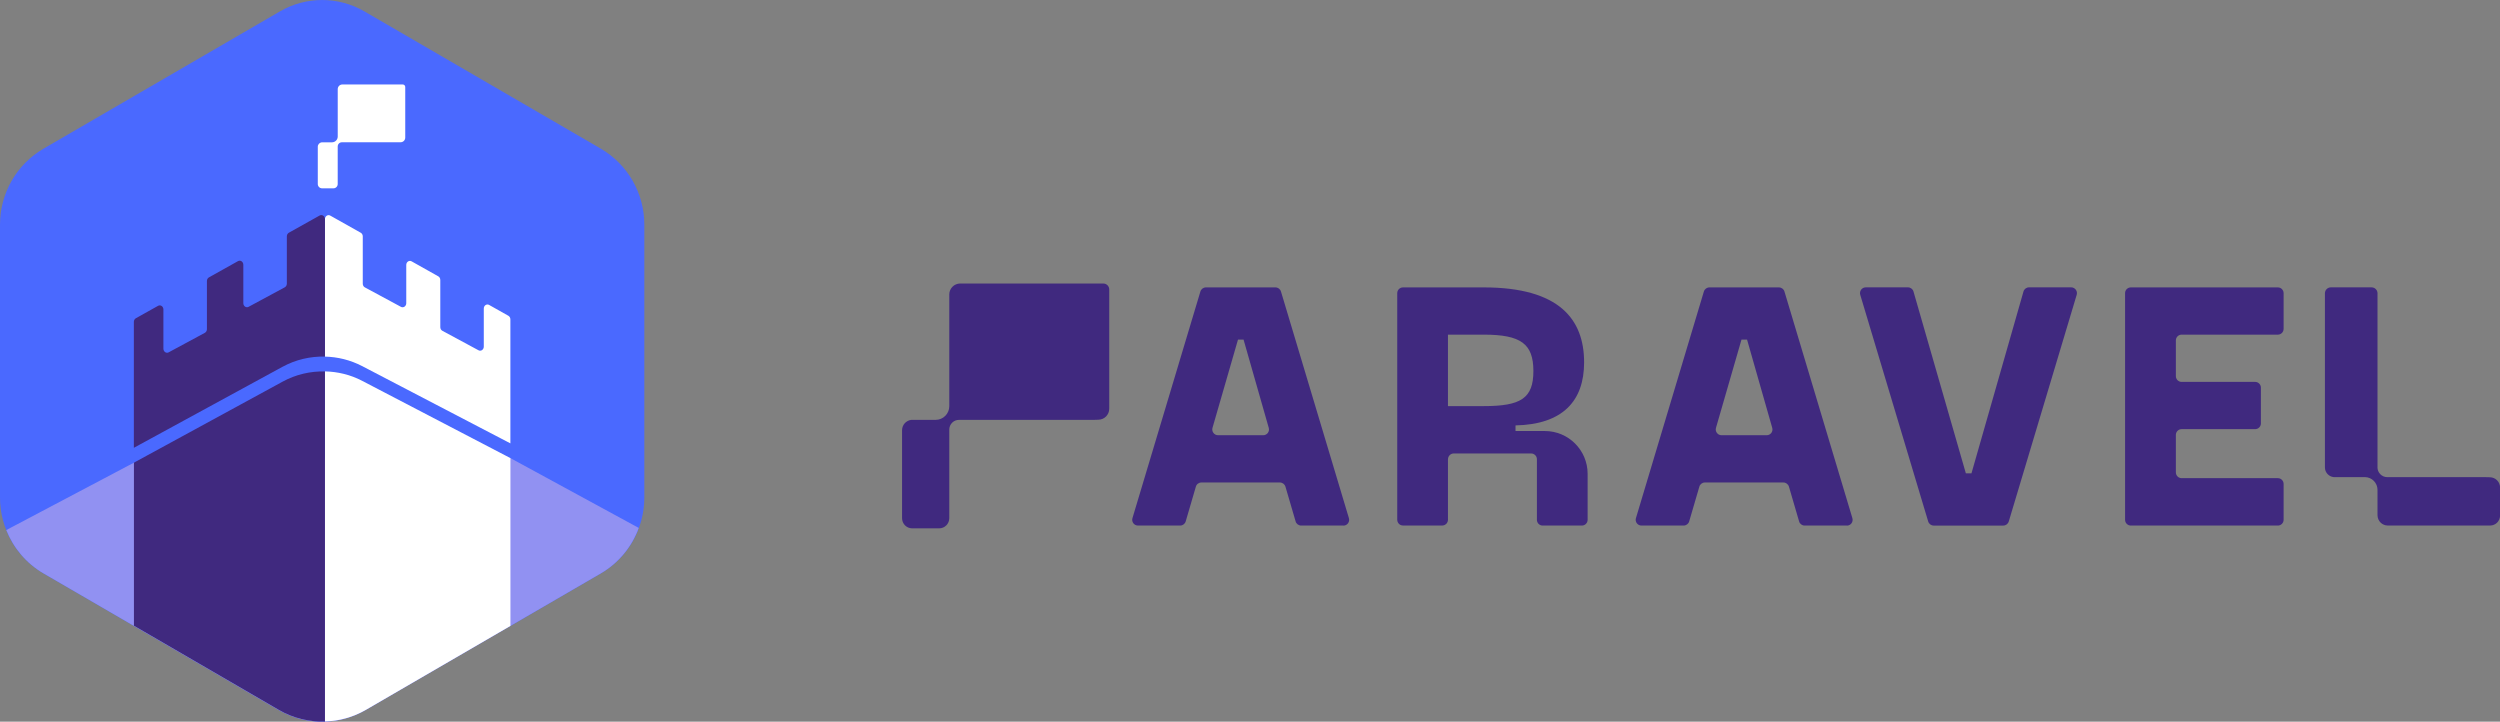
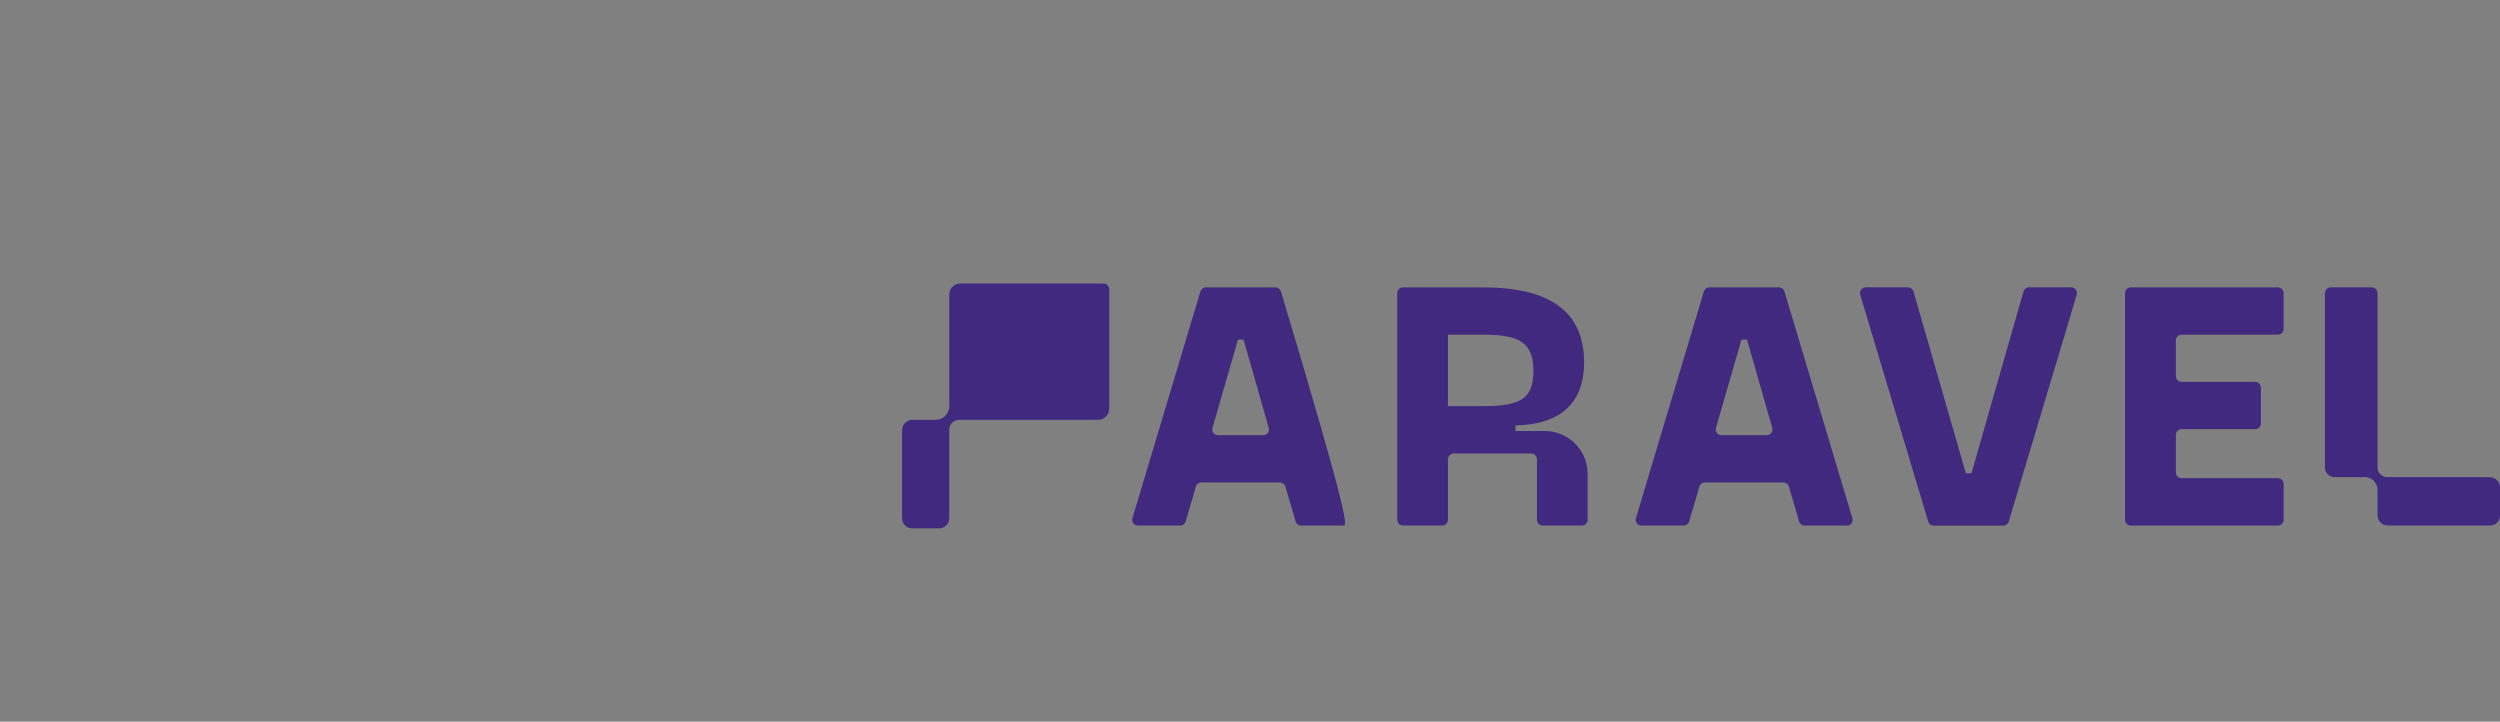
<svg xmlns="http://www.w3.org/2000/svg" width="194" height="56" viewBox="0 0 194 56" fill="none">
  <rect x="0" y="0" width="194" height="56" fill="#808080" stroke="none" />
  <g clip-path="url(#clip0_471_28457)">
    <path d="M21.721 0.885L3.382 11.534C1.29 12.748 0 14.996 0 17.428V38.607C0 41.039 1.29 43.284 3.382 44.5L21.617 55.09C23.711 56.306 26.289 56.306 28.383 55.09L46.618 44.5C48.712 43.284 50 41.039 50 38.607V17.428C50 14.996 48.71 12.75 46.618 11.534L28.281 0.885C26.25 -0.294 23.751 -0.294 21.721 0.885Z" fill="#4A69FF" />
    <path d="M28.383 55.089L46.617 44.499C48.004 43.694 49.026 42.432 49.566 40.968L39.609 35.55L25.215 35.598L10.39 35.904L0.488 41.132C1.044 42.527 2.047 43.724 3.382 44.499L21.616 55.089C23.71 56.304 26.289 56.304 28.383 55.089Z" fill="#9191F2" />
    <path d="M26.208 11.361C26.208 11.184 26.35 11.042 26.524 11.042H30.943L31.088 11.039C31.286 11.039 31.447 10.877 31.447 10.677V6.75C31.447 6.642 31.36 6.555 31.252 6.555H26.567C26.369 6.555 26.208 6.717 26.208 6.916V10.594C26.208 10.843 26.008 11.044 25.76 11.044H24.96C24.792 11.066 24.66 11.21 24.66 11.385V14.28C24.66 14.465 24.808 14.614 24.991 14.614H25.875C26.058 14.614 26.206 14.465 26.206 14.28V11.363L26.208 11.361Z" fill="white" />
    <path d="M25.217 28.82V55.986C26.313 55.951 27.401 55.658 28.384 55.089L39.61 48.569V35.55L28.099 29.55C27.194 29.077 26.205 28.841 25.215 28.82H25.217Z" fill="white" />
    <path d="M28.086 28.401L39.606 34.406V24.785C39.606 24.666 39.545 24.558 39.451 24.504L37.955 23.662C37.766 23.556 37.542 23.709 37.542 23.943V26.898C37.542 27.131 37.322 27.284 37.135 27.183L34.327 25.669C34.228 25.617 34.167 25.506 34.167 25.385V21.726C34.167 21.606 34.106 21.498 34.012 21.444L31.939 20.279C31.75 20.173 31.526 20.325 31.526 20.56V23.528C31.526 23.761 31.305 23.913 31.118 23.813L28.31 22.299C28.212 22.247 28.151 22.135 28.151 22.014V18.342C28.151 18.223 28.09 18.115 27.995 18.061L25.628 16.73C25.439 16.623 25.215 16.776 25.215 17.011V27.673C26.202 27.695 27.185 27.934 28.088 28.403L28.086 28.401Z" fill="white" />
    <path d="M21.933 28.459C22.955 27.902 24.088 27.645 25.217 27.671V17.007C25.217 16.772 24.995 16.619 24.804 16.724L22.416 18.059C22.32 18.113 22.259 18.221 22.259 18.342V22.01C22.259 22.131 22.196 22.241 22.098 22.295L19.291 23.809C19.102 23.911 18.882 23.759 18.882 23.524V20.547C18.882 20.312 18.66 20.159 18.469 20.264L16.214 21.524C16.118 21.578 16.057 21.686 16.057 21.807V25.543C16.057 25.664 15.994 25.773 15.896 25.828L13.089 27.341C12.901 27.444 12.68 27.291 12.68 27.056V24.014C12.68 23.779 12.458 23.627 12.268 23.731L10.544 24.695C10.448 24.749 10.387 24.857 10.387 24.978V34.749L21.927 28.46L21.933 28.459Z" fill="#40297F" />
    <path d="M10.393 35.903V48.554L21.646 55.09C22.75 55.731 23.986 56.023 25.215 55.989V28.822C24.09 28.798 22.96 29.055 21.942 29.61L10.391 35.903H10.393Z" fill="#40297F" />
  </g>
  <g clip-path="url(#clip1_471_28457)">
    <path d="M73.664 33.335C73.664 32.922 73.999 32.582 74.416 32.582H84.882L85.225 32.57C85.696 32.57 86.077 32.189 86.077 31.717V22.463C86.077 22.207 85.87 22 85.614 22H74.515C74.044 22 73.664 22.381 73.664 22.852V31.523C73.664 32.11 73.188 32.582 72.605 32.582H70.711C70.31 32.636 70 32.971 70 33.385V40.214C70 40.648 70.352 41 70.786 41H72.878C73.312 41 73.664 40.648 73.664 40.214V33.335Z" fill="#40297F" />
    <path d="M184.491 36.261C184.491 36.683 184.834 37.027 185.256 37.027H192.885L193.208 37.035C193.646 37.035 194.006 37.391 194.006 37.834V40.007C194.006 40.433 193.658 40.781 193.233 40.781H185.293C184.855 40.781 184.495 40.425 184.495 39.982V39.833V38.057V38.016C184.495 37.466 184.053 37.023 183.503 37.023H181.08C180.704 36.973 180.414 36.659 180.414 36.27V22.761C180.414 22.505 180.621 22.298 180.877 22.298H184.032C184.289 22.298 184.495 22.505 184.495 22.761V36.261H184.491Z" fill="#40297F" />
-     <path d="M104.241 40.784H100.97C100.772 40.784 100.594 40.652 100.54 40.462L99.75 37.763C99.692 37.573 99.519 37.441 99.32 37.441H93.23C93.031 37.441 92.853 37.573 92.799 37.763L92.01 40.462C91.952 40.652 91.778 40.784 91.58 40.784H88.309C88.007 40.784 87.792 40.495 87.879 40.205L93.151 22.62C93.209 22.43 93.382 22.302 93.581 22.302H98.973C99.171 22.302 99.345 22.43 99.403 22.62L104.675 40.209C104.762 40.499 104.547 40.789 104.245 40.789L104.241 40.784ZM96.07 26.349L94.09 33.199C94.007 33.484 94.222 33.774 94.52 33.774H98.026C98.324 33.774 98.539 33.488 98.456 33.203L96.5 26.353H96.066L96.07 26.349Z" fill="#40297F" />
+     <path d="M104.241 40.784H100.97C100.772 40.784 100.594 40.652 100.54 40.462L99.75 37.763C99.692 37.573 99.519 37.441 99.32 37.441H93.23C93.031 37.441 92.853 37.573 92.799 37.763L92.01 40.462C91.952 40.652 91.778 40.784 91.58 40.784H88.309C88.007 40.784 87.792 40.495 87.879 40.205L93.151 22.62C93.209 22.43 93.382 22.302 93.581 22.302H98.973C99.171 22.302 99.345 22.43 99.403 22.62C104.762 40.499 104.547 40.789 104.245 40.789L104.241 40.784ZM96.07 26.349L94.09 33.199C94.007 33.484 94.222 33.774 94.52 33.774H98.026C98.324 33.774 98.539 33.488 98.456 33.203L96.5 26.353H96.066L96.07 26.349Z" fill="#40297F" />
    <path d="M112.362 35.632V40.333C112.362 40.582 112.16 40.78 111.916 40.78H108.872C108.624 40.78 108.426 40.578 108.426 40.333V22.749C108.426 22.5 108.628 22.302 108.872 22.302H115.133C121 22.302 122.927 24.777 122.927 28.12C122.927 31.113 121.269 32.934 117.605 33.012V33.447H119.88C121.711 33.447 123.2 34.933 123.2 36.77V40.337C123.2 40.586 122.997 40.784 122.754 40.784H119.71C119.462 40.784 119.264 40.582 119.264 40.337V35.636C119.264 35.388 119.061 35.189 118.817 35.189H112.813C112.565 35.189 112.366 35.392 112.366 35.636L112.362 35.632ZM112.362 25.968V31.514H115.133C118.011 31.514 118.991 30.918 118.991 28.795C118.991 26.672 118.015 25.968 115.133 25.968H112.362Z" fill="#40297F" />
    <path d="M143.311 40.784H140.04C139.842 40.784 139.664 40.652 139.61 40.462L138.821 37.763C138.763 37.573 138.589 37.441 138.391 37.441H132.3C132.101 37.441 131.924 37.573 131.87 37.763L131.08 40.462C131.022 40.652 130.848 40.784 130.65 40.784H127.379C127.077 40.784 126.862 40.495 126.949 40.205L132.221 22.62C132.279 22.43 132.453 22.302 132.651 22.302H138.043C138.242 22.302 138.415 22.43 138.473 22.62L143.745 40.209C143.832 40.499 143.617 40.789 143.315 40.789L143.311 40.784ZM135.141 26.349L133.16 33.199C133.077 33.484 133.292 33.774 133.59 33.774H137.096C137.394 33.774 137.609 33.488 137.526 33.203L135.571 26.353H135.136L135.141 26.349Z" fill="#40297F" />
    <path d="M161.152 22.877L155.88 40.466C155.822 40.656 155.648 40.785 155.45 40.785H150.058C149.859 40.785 149.685 40.656 149.627 40.466L144.355 22.877C144.269 22.587 144.484 22.298 144.785 22.298H148.056C148.255 22.298 148.432 22.43 148.486 22.621L152.551 36.733H152.985L157.021 22.625C157.075 22.43 157.252 22.298 157.451 22.298H160.722C161.023 22.298 161.239 22.587 161.152 22.877Z" fill="#40297F" />
    <path d="M177.208 37.565V40.337C177.208 40.586 177.005 40.784 176.761 40.784H165.353C165.105 40.784 164.906 40.582 164.906 40.337V22.749C164.906 22.5 165.109 22.302 165.353 22.302H176.761C177.009 22.302 177.208 22.505 177.208 22.749V25.521C177.208 25.77 177.005 25.968 176.761 25.968H169.293C169.045 25.968 168.847 26.171 168.847 26.416V29.188C168.847 29.437 169.05 29.635 169.293 29.635H175C175.248 29.635 175.446 29.838 175.446 30.082V32.855C175.446 33.103 175.244 33.302 175 33.302H169.293C169.045 33.302 168.847 33.505 168.847 33.749V36.658C168.847 36.907 169.05 37.105 169.293 37.105H176.761C177.009 37.105 177.208 37.308 177.208 37.552V37.565Z" fill="#40297F" />
  </g>
  <defs>
    <clipPath id="clip0_471_28457">
-       <rect width="50" height="56" fill="white" />
-     </clipPath>
+       </clipPath>
    <clipPath id="clip1_471_28457">
      <rect width="124" height="19" fill="white" transform="translate(70 22)" />
    </clipPath>
  </defs>
</svg>